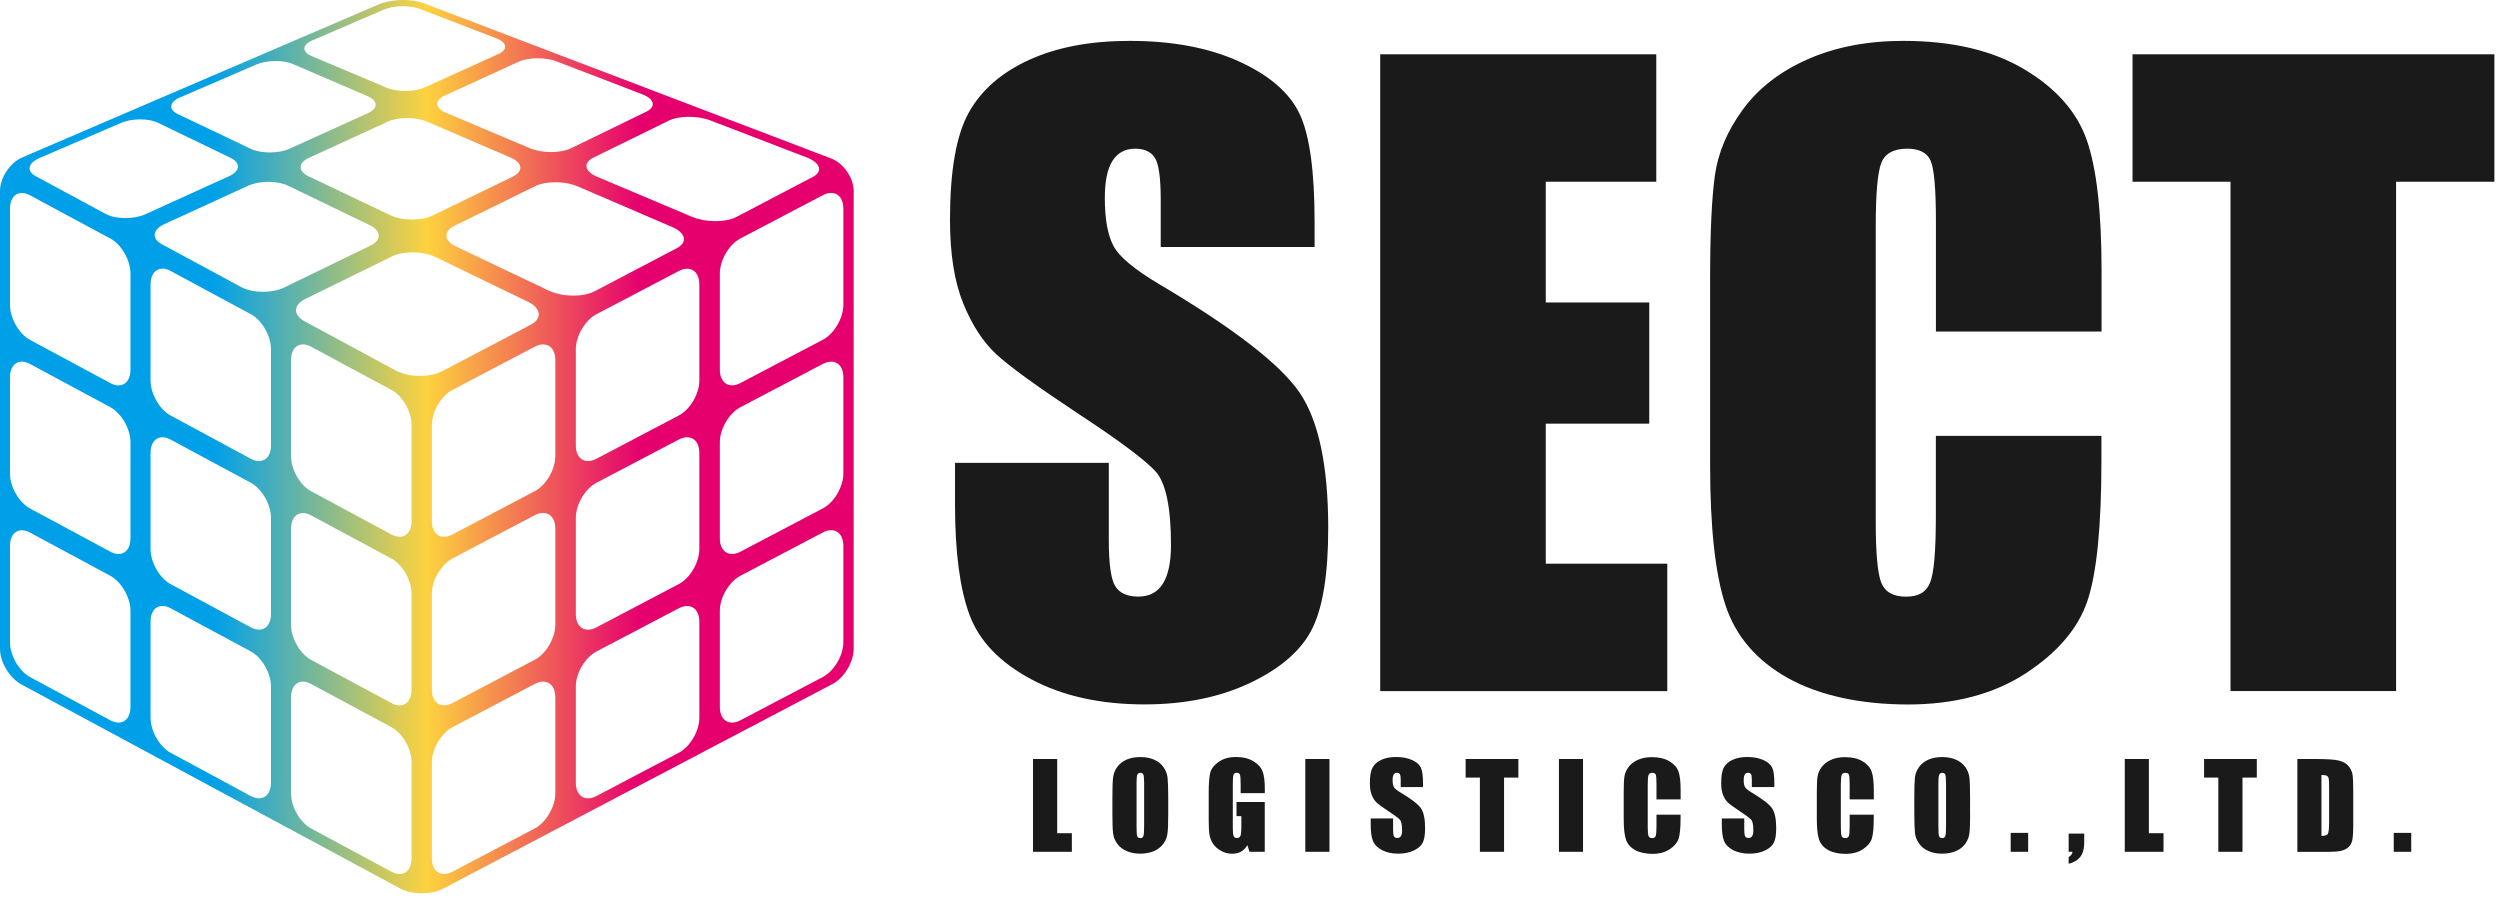
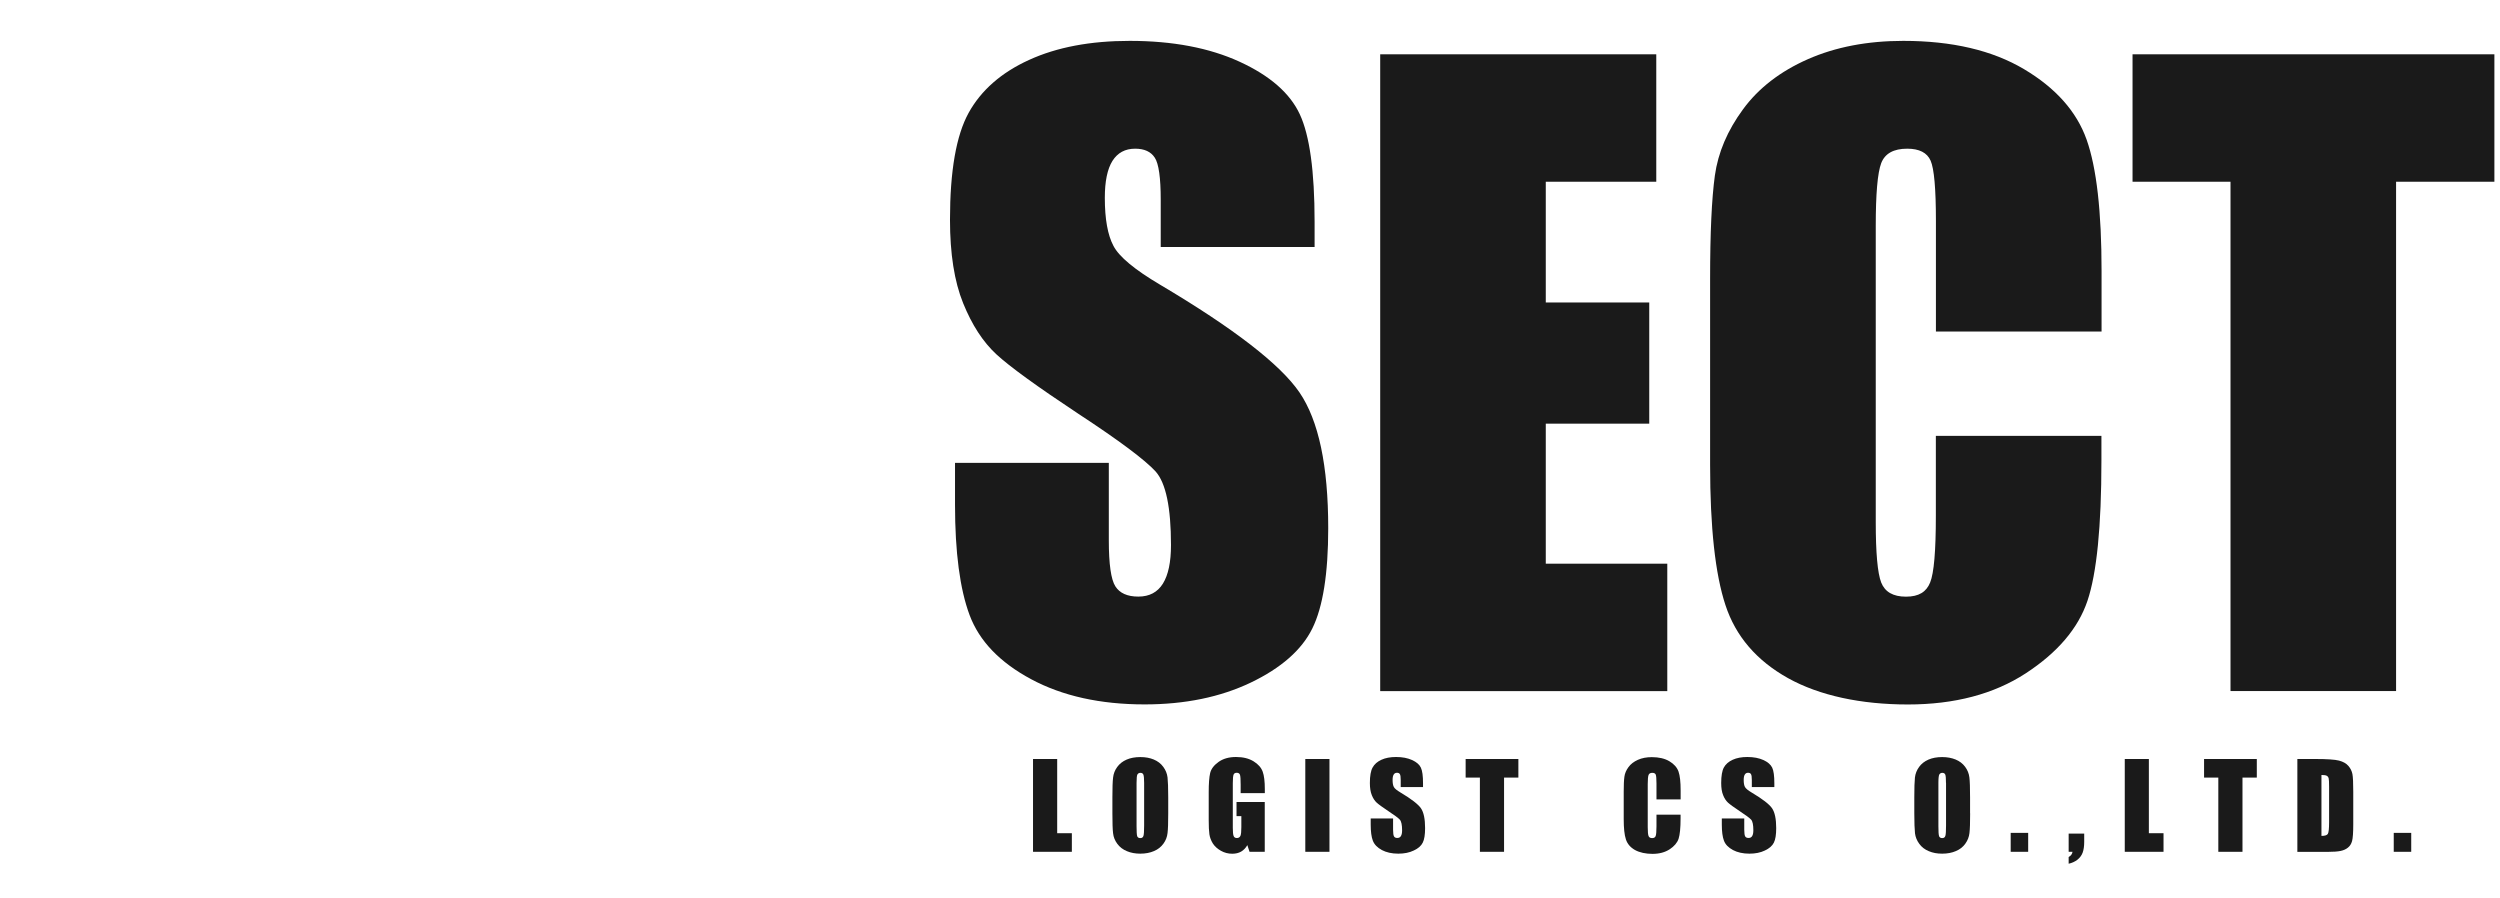
<svg xmlns="http://www.w3.org/2000/svg" width="320" height="115" viewBox="0 0 320 115" fill="none">
-   <path d="M106.389 20.284L54.248 0.421C52.661 -0.187 50.088 -0.125 48.537 0.535L2.829 20.16C1.269 20.83 0 22.768 0 24.46V83.044C0 84.736 1.225 86.78 2.714 87.591L51.243 113.736C52.732 114.538 55.182 114.547 56.689 113.763L106.539 87.564C108.046 86.78 109.271 84.744 109.271 83.052V24.46C109.271 22.768 107.975 20.883 106.389 20.284ZM71.281 7.876L82.217 12.07C83.777 12.67 84.015 13.674 82.72 14.3L73.106 18.97C71.757 19.631 69.369 19.631 67.836 18.979L57.085 14.432C55.658 13.833 55.596 12.846 56.918 12.238L66.356 7.911C67.624 7.33 69.836 7.303 71.281 7.867V7.876ZM65.65 22.601L55.367 27.589C53.922 28.294 51.498 28.276 49.991 27.562L39.496 22.566C38.113 21.905 38.148 20.839 39.558 20.195L49.612 15.587C50.969 14.961 53.217 14.952 54.635 15.56L65.36 20.169C66.893 20.83 67.034 21.914 65.65 22.592V22.601ZM39.946 5.188L49.154 1.223C50.397 0.685 52.459 0.65 53.763 1.152L63.536 4.906C64.928 5.444 65.043 6.351 63.774 6.924L54.371 11.189C53.049 11.789 50.846 11.806 49.48 11.225L39.893 7.18C38.624 6.642 38.65 5.752 39.946 5.188ZM23.035 12.476L32.816 8.255C34.138 7.682 36.236 7.664 37.505 8.202L47.048 12.309C48.414 12.899 48.44 13.877 47.092 14.485L37.073 19.032C35.672 19.675 33.416 19.675 32.085 19.041L22.771 14.608C21.537 14.018 21.66 13.057 23.035 12.467V12.476ZM16.699 90.499C16.699 92.191 15.545 92.957 14.126 92.199L3.842 86.665C2.432 85.899 1.278 83.898 1.278 82.198V69.869C1.278 68.169 2.432 67.402 3.842 68.169L14.126 73.703C15.536 74.469 16.699 76.479 16.699 78.171V90.507V90.499ZM16.699 68.918C16.699 70.618 15.545 71.376 14.126 70.618L3.842 65.084C2.432 64.327 1.278 62.309 1.278 60.617V48.28C1.278 46.588 2.432 45.821 3.842 46.588L14.126 52.122C15.536 52.88 16.699 54.889 16.699 56.59V68.918ZM16.699 47.337C16.699 49.029 15.545 49.795 14.126 49.038L3.842 43.504C2.432 42.746 1.278 40.728 1.278 39.036V26.699C1.278 25.007 2.432 24.24 3.842 24.998L14.126 30.532C15.536 31.29 16.699 33.299 16.699 35V47.337ZM13.544 27.395L4.547 22.539C3.357 21.896 3.587 20.856 5.058 20.231L15.465 15.736C16.866 15.137 19.008 15.12 20.233 15.719L29.512 20.204C30.834 20.847 30.754 21.905 29.318 22.557L18.629 27.413C17.131 28.091 14.831 28.082 13.544 27.386V27.395ZM34.685 100.192C34.685 101.884 33.521 102.651 32.111 101.893L21.837 96.359C20.427 95.592 19.272 93.583 19.272 91.891V79.554C19.272 77.853 20.427 77.095 21.837 77.853L32.111 83.387C33.521 84.154 34.685 86.163 34.685 87.855V100.183V100.192ZM34.685 78.602C34.685 80.294 33.521 81.061 32.111 80.303L21.837 74.769C20.427 74.002 19.272 71.993 19.272 70.301V57.964C19.272 56.264 20.427 55.506 21.837 56.264L32.111 61.797C33.521 62.564 34.685 64.573 34.685 66.265V78.602ZM34.685 57.021C34.685 58.722 33.521 59.48 32.111 58.722L21.837 53.188C20.427 52.43 19.272 50.412 19.272 48.72V36.383C19.272 34.691 20.427 33.925 21.837 34.682L32.111 40.217C33.521 40.974 34.685 42.992 34.685 44.684V57.013V57.021ZM30.887 36.753L20.717 31.263C19.369 30.541 19.528 29.386 21.035 28.69L31.768 23.773C33.213 23.112 35.504 23.112 36.888 23.773L47.339 28.831C48.837 29.554 48.863 30.744 47.383 31.457L36.368 36.806C34.817 37.555 32.332 37.529 30.878 36.745L30.887 36.753ZM52.679 109.877C52.679 111.577 51.516 112.344 50.106 111.577L39.822 106.043C38.403 105.277 37.258 103.267 37.258 101.576V89.239C37.258 87.547 38.412 86.78 39.822 87.547L50.106 93.081C51.516 93.838 52.679 95.856 52.679 97.548V109.877ZM52.679 88.296C52.679 89.996 51.516 90.754 50.106 89.996L39.822 84.462C38.403 83.696 37.258 81.695 37.258 79.995V67.666C37.258 65.966 38.412 65.208 39.822 65.966L50.106 71.5C51.516 72.266 52.679 74.267 52.679 75.968V88.305V88.296ZM52.679 66.715C52.679 68.407 51.516 69.173 50.106 68.415L39.822 62.873C38.403 62.115 37.258 60.106 37.258 58.405V46.077C37.258 44.376 38.412 43.618 39.822 44.376L50.106 49.91C51.516 50.668 52.679 52.677 52.679 54.378V66.715ZM50.626 47.407L39.02 41.142C37.487 40.322 37.531 39.027 39.091 38.26L50.159 32.832C51.648 32.101 54.124 32.127 55.693 32.876L67.572 38.622C69.272 39.45 69.44 40.781 67.924 41.574L56.583 47.522C54.988 48.359 52.291 48.306 50.626 47.407ZM71.079 101.576C71.079 103.267 69.889 105.277 68.444 106.043L57.913 111.577C56.459 112.344 55.279 111.577 55.279 109.877V97.548C55.279 95.856 56.468 93.847 57.913 93.081L68.444 87.547C69.889 86.78 71.079 87.547 71.079 89.239V101.576ZM71.079 79.986C71.079 81.686 69.889 83.696 68.444 84.454L57.913 89.988C56.459 90.745 55.279 89.988 55.279 88.287V75.95C55.279 74.258 56.468 72.249 57.913 71.482L68.444 65.948C69.889 65.19 71.079 65.948 71.079 67.649V79.977V79.986ZM71.079 58.405C71.079 60.097 69.889 62.115 68.444 62.873L57.913 68.415C56.459 69.173 55.279 68.415 55.279 66.715V54.378C55.279 52.686 56.468 50.668 57.913 49.91L68.444 44.376C69.889 43.618 71.079 44.376 71.079 46.077V58.405ZM70.286 37.22L58.372 31.554C56.803 30.805 56.724 29.616 58.178 28.902L68.488 23.835C69.88 23.156 72.304 23.156 73.907 23.844L86.033 29.052C87.778 29.801 88.06 31.017 86.641 31.766L76.111 37.282C74.63 38.058 71.995 38.022 70.286 37.212V37.22ZM89.514 91.891C89.514 93.583 88.333 95.592 86.879 96.359L76.34 101.893C74.886 102.651 73.705 101.893 73.705 100.192V87.864C73.705 86.172 74.886 84.154 76.34 83.396L86.879 77.862C88.324 77.104 89.514 77.862 89.514 79.563V91.9V91.891ZM89.514 70.301C89.514 71.993 88.333 74.002 86.879 74.769L76.34 80.303C74.886 81.07 73.705 80.303 73.705 78.602V66.265C73.705 64.573 74.886 62.564 76.34 61.797L86.879 56.264C88.324 55.506 89.514 56.264 89.514 57.964V70.301ZM89.514 48.72C89.514 50.412 88.333 52.43 86.879 53.188L76.34 58.722C74.886 59.48 73.705 58.722 73.705 57.021V44.693C73.705 43.001 74.886 40.992 76.34 40.225L86.879 34.691C88.324 33.934 89.514 34.691 89.514 36.392V48.729V48.72ZM88.562 27.747L76.401 22.61C74.798 21.931 74.612 20.839 75.97 20.169L85.61 15.437C86.906 14.802 89.285 14.785 90.915 15.41L103.234 20.142C104.997 20.821 105.385 21.94 104.063 22.636L94.255 27.774C92.88 28.496 90.307 28.488 88.562 27.747ZM107.949 82.198C107.949 83.898 106.768 85.899 105.314 86.665L94.775 92.199C93.329 92.957 92.14 92.199 92.14 90.499V78.162C92.14 76.47 93.321 74.461 94.775 73.694L105.314 68.16C106.768 67.393 107.949 68.16 107.949 69.861V82.189V82.198ZM107.949 60.617C107.949 62.317 106.768 64.327 105.314 65.084L94.775 70.618C93.329 71.376 92.14 70.618 92.14 68.918V56.59C92.14 54.898 93.321 52.88 94.775 52.122L105.314 46.588C106.768 45.83 107.949 46.588 107.949 48.28V60.617ZM107.949 39.027C107.949 40.719 106.768 42.737 105.314 43.495L94.775 49.029C93.329 49.786 92.14 49.029 92.14 47.328V34.991C92.14 33.29 93.321 31.281 94.775 30.523L105.314 24.989C106.768 24.231 107.949 24.989 107.949 26.69V39.027Z" fill="url(#paint0_linear_3_32)" />
  <path d="M168.259 31.616H148.573V25.571C148.573 22.751 148.317 20.953 147.815 20.187C147.313 19.411 146.476 19.032 145.295 19.032C144.017 19.032 143.056 19.552 142.395 20.592C141.743 21.632 141.417 23.209 141.417 25.324C141.417 28.038 141.787 30.092 142.519 31.466C143.224 32.841 145.215 34.507 148.511 36.454C157.949 42.05 163.888 46.65 166.338 50.236C168.788 53.831 170.013 59.621 170.013 67.605C170.013 73.412 169.334 77.695 167.977 80.444C166.62 83.194 163.994 85.502 160.099 87.371C156.204 89.23 151.675 90.164 146.511 90.164C140.836 90.164 135.998 89.089 131.988 86.939C127.979 84.789 125.353 82.057 124.11 78.735C122.868 75.412 122.242 70.698 122.242 64.591V59.251H141.928V69.165C141.928 72.222 142.21 74.179 142.766 75.051C143.321 75.924 144.299 76.364 145.709 76.364C147.119 76.364 148.167 75.809 148.855 74.699C149.542 73.588 149.886 71.949 149.886 69.764C149.886 64.961 149.234 61.824 147.921 60.352C146.581 58.881 143.277 56.405 138.007 52.95C132.737 49.461 129.248 46.932 127.538 45.354C125.829 43.777 124.41 41.591 123.282 38.807C122.154 36.022 121.599 32.462 121.599 28.135C121.599 21.887 122.392 17.332 123.987 14.441C125.582 11.56 128.155 9.295 131.715 7.673C135.275 6.043 139.567 5.232 144.599 5.232C150.097 5.232 154.794 6.123 158.672 7.903C162.549 9.683 165.113 11.921 166.373 14.626C167.633 17.323 168.268 21.914 168.268 28.391V31.607L168.259 31.616Z" fill="#1A1A1A" />
  <path d="M176.666 6.951H212.003V23.262H197.859V38.718H211.104V54.228H197.859V72.152H213.413V88.463H176.666V6.951Z" fill="#1A1A1A" />
  <path d="M268.991 42.437H247.798V28.276C247.798 24.161 247.569 21.588 247.119 20.566C246.67 19.543 245.665 19.032 244.123 19.032C242.378 19.032 241.268 19.649 240.792 20.892C240.325 22.134 240.096 24.822 240.096 28.946V66.803C240.096 70.76 240.325 73.35 240.792 74.558C241.268 75.765 242.317 76.373 243.965 76.373C245.613 76.373 246.573 75.765 247.058 74.558C247.551 73.35 247.789 70.504 247.789 66.028V55.788H268.982V58.96C268.982 67.393 268.383 73.377 267.193 76.91C266.004 80.435 263.369 83.528 259.289 86.19C255.218 88.842 250.186 90.173 244.211 90.173C238.237 90.173 232.888 89.045 228.861 86.798C224.833 84.551 222.163 81.431 220.859 77.457C219.546 73.483 218.894 67.499 218.894 59.507V35.696C218.894 29.827 219.097 25.421 219.502 22.478C219.907 19.543 221.106 16.715 223.106 13.992C225.098 11.269 227.874 9.136 231.407 7.576C234.95 6.017 239.021 5.232 243.621 5.232C249.86 5.232 255.015 6.44 259.077 8.854C263.14 11.269 265.81 14.274 267.088 17.878C268.365 21.482 269 27.087 269 34.691V42.437H268.991Z" fill="#1A1A1A" />
  <path d="M319.282 6.951V23.262H306.698V88.454H285.505V23.262H272.965V6.951H319.282Z" fill="#1A1A1A" />
  <path d="M135.32 97.152V106.651H137.197V109.031H132.227V97.152H135.311H135.32Z" fill="#1A1A1A" />
  <path d="M149.533 104.105C149.533 105.294 149.507 106.14 149.445 106.634C149.392 107.127 149.216 107.586 148.917 107.991C148.617 108.405 148.22 108.722 147.718 108.934C147.216 109.154 146.625 109.269 145.956 109.269C145.321 109.269 144.748 109.163 144.246 108.951C143.735 108.74 143.33 108.432 143.021 108.017C142.713 107.603 142.528 107.154 142.475 106.66C142.413 106.167 142.387 105.312 142.387 104.096V102.06C142.387 100.871 142.413 100.025 142.475 99.531C142.528 99.038 142.704 98.579 143.004 98.174C143.303 97.76 143.7 97.452 144.202 97.231C144.704 97.011 145.295 96.905 145.965 96.905C146.634 96.905 147.172 97.011 147.674 97.214C148.176 97.425 148.591 97.734 148.89 98.148C149.199 98.562 149.384 99.011 149.445 99.505C149.498 99.998 149.533 100.853 149.533 102.069V104.105ZM146.449 100.21C146.449 99.655 146.414 99.302 146.352 99.152C146.291 99.002 146.167 98.923 145.973 98.923C145.815 98.923 145.691 98.985 145.603 99.108C145.515 99.232 145.48 99.602 145.48 100.21V105.753C145.48 106.44 145.506 106.863 145.559 107.03C145.621 107.189 145.744 107.277 145.956 107.277C146.167 107.277 146.299 107.189 146.361 106.995C146.423 106.81 146.449 106.361 146.449 105.664V100.21Z" fill="#1A1A1A" />
  <path d="M161.897 101.523H158.804V100.448C158.804 99.769 158.778 99.346 158.716 99.17C158.654 99.002 158.522 98.914 158.293 98.914C158.108 98.914 157.976 98.985 157.905 99.135C157.835 99.284 157.799 99.663 157.799 100.263V105.964C157.799 106.493 157.835 106.845 157.905 107.013C157.976 107.18 158.108 107.268 158.319 107.268C158.54 107.268 158.689 107.171 158.778 106.986C158.857 106.792 158.892 106.422 158.892 105.876V104.466H158.275V102.66H161.888V109.031H159.941L159.659 108.176C159.447 108.546 159.183 108.819 158.866 109.004C158.54 109.189 158.161 109.278 157.729 109.278C157.209 109.278 156.724 109.154 156.275 108.899C155.825 108.643 155.482 108.335 155.244 107.964C155.015 107.594 154.865 107.207 154.803 106.792C154.742 106.387 154.715 105.77 154.715 104.951V101.426C154.715 100.289 154.777 99.47 154.9 98.95C155.024 98.439 155.367 97.963 155.958 97.54C156.539 97.117 157.288 96.896 158.205 96.896C159.121 96.896 159.861 97.082 160.461 97.452C161.06 97.822 161.439 98.262 161.624 98.773C161.809 99.284 161.897 100.025 161.897 101.003V101.514V101.523Z" fill="#1A1A1A" />
  <path d="M170.172 97.152V109.031H167.079V97.152H170.172Z" fill="#1A1A1A" />
  <path d="M182.156 100.747H179.292V99.866C179.292 99.452 179.257 99.196 179.178 99.082C179.107 98.967 178.984 98.914 178.808 98.914C178.623 98.914 178.482 98.994 178.393 99.144C178.296 99.293 178.252 99.522 178.252 99.84C178.252 100.236 178.305 100.536 178.411 100.73C178.508 100.932 178.808 101.17 179.283 101.452C180.658 102.272 181.522 102.942 181.883 103.461C182.236 103.981 182.412 104.827 182.412 105.991C182.412 106.837 182.315 107.462 182.112 107.859C181.918 108.255 181.539 108.599 180.967 108.863C180.403 109.137 179.742 109.269 178.984 109.269C178.155 109.269 177.451 109.11 176.869 108.802C176.287 108.484 175.908 108.088 175.723 107.603C175.538 107.119 175.45 106.431 175.45 105.541V104.766H178.314V106.211C178.314 106.651 178.358 106.942 178.437 107.066C178.517 107.198 178.658 107.26 178.86 107.26C179.063 107.26 179.222 107.18 179.319 107.013C179.416 106.854 179.469 106.616 179.469 106.29C179.469 105.594 179.372 105.136 179.178 104.915C178.984 104.704 178.499 104.343 177.733 103.84C176.966 103.329 176.455 102.959 176.208 102.73C175.961 102.501 175.75 102.184 175.591 101.778C175.424 101.373 175.344 100.853 175.344 100.227C175.344 99.32 175.459 98.65 175.697 98.236C175.926 97.813 176.305 97.487 176.825 97.249C177.336 97.011 177.97 96.896 178.702 96.896C179.504 96.896 180.182 97.029 180.746 97.284C181.31 97.54 181.689 97.866 181.874 98.262C182.059 98.659 182.147 99.32 182.147 100.263V100.73L182.156 100.747Z" fill="#1A1A1A" />
  <path d="M194.352 97.152V99.531H192.519V109.031H189.426V99.531H187.602V97.152H194.352Z" fill="#1A1A1A" />
-   <path d="M202.627 97.152V109.031H199.543V97.152H202.627Z" fill="#1A1A1A" />
  <path d="M215.114 102.325H212.029V100.263C212.029 99.663 211.994 99.293 211.932 99.143C211.862 98.994 211.721 98.923 211.501 98.923C211.245 98.923 211.086 99.011 211.016 99.196C210.945 99.381 210.91 99.769 210.91 100.368V105.885C210.91 106.458 210.945 106.836 211.016 107.013C211.086 107.189 211.236 107.277 211.474 107.277C211.712 107.277 211.853 107.189 211.924 107.013C211.994 106.836 212.029 106.422 212.029 105.77V104.281H215.114V104.748C215.114 105.973 215.025 106.845 214.858 107.365C214.682 107.876 214.303 108.326 213.712 108.713C213.113 109.101 212.382 109.295 211.518 109.295C210.655 109.295 209.87 109.128 209.28 108.802C208.698 108.476 208.302 108.017 208.117 107.444C207.923 106.863 207.835 105.99 207.835 104.827V101.355C207.835 100.501 207.861 99.857 207.923 99.425C207.976 99.002 208.152 98.588 208.443 98.192C208.734 97.795 209.139 97.487 209.65 97.258C210.161 97.028 210.76 96.914 211.43 96.914C212.338 96.914 213.096 97.09 213.686 97.443C214.276 97.795 214.664 98.236 214.849 98.756C215.034 99.276 215.122 100.095 215.122 101.205V102.333L215.114 102.325Z" fill="#1A1A1A" />
  <path d="M227.098 100.747H224.234V99.866C224.234 99.452 224.199 99.196 224.12 99.082C224.049 98.967 223.926 98.914 223.75 98.914C223.565 98.914 223.424 98.994 223.335 99.144C223.238 99.293 223.194 99.522 223.194 99.84C223.194 100.236 223.247 100.536 223.353 100.73C223.459 100.932 223.75 101.17 224.225 101.452C225.6 102.272 226.473 102.942 226.825 103.461C227.177 103.981 227.354 104.827 227.354 105.991C227.354 106.837 227.257 107.462 227.054 107.859C226.86 108.255 226.473 108.599 225.909 108.863C225.345 109.137 224.684 109.269 223.926 109.269C223.097 109.269 222.392 109.11 221.811 108.802C221.229 108.484 220.842 108.088 220.665 107.603C220.48 107.119 220.392 106.431 220.392 105.541V104.766H223.265V106.211C223.265 106.651 223.309 106.942 223.388 107.066C223.468 107.198 223.617 107.26 223.82 107.26C224.023 107.26 224.181 107.18 224.278 107.013C224.375 106.854 224.428 106.616 224.428 106.29C224.428 105.594 224.34 105.136 224.146 104.915C223.952 104.704 223.468 104.343 222.701 103.84C221.934 103.329 221.423 102.959 221.176 102.73C220.93 102.501 220.718 102.184 220.56 101.778C220.392 101.373 220.313 100.853 220.313 100.227C220.313 99.32 220.427 98.65 220.656 98.236C220.886 97.813 221.265 97.487 221.784 97.249C222.304 97.011 222.93 96.896 223.661 96.896C224.463 96.896 225.151 97.029 225.715 97.284C226.279 97.54 226.649 97.866 226.843 98.262C227.028 98.659 227.116 99.32 227.116 100.263V100.73L227.098 100.747Z" fill="#1A1A1A" />
-   <path d="M239.841 102.325H236.756V100.263C236.756 99.663 236.721 99.293 236.659 99.143C236.589 98.994 236.448 98.923 236.219 98.923C235.963 98.923 235.805 99.011 235.734 99.196C235.664 99.381 235.628 99.769 235.628 100.368V105.885C235.628 106.458 235.664 106.836 235.734 107.013C235.805 107.189 235.954 107.277 236.201 107.277C236.43 107.277 236.58 107.189 236.651 107.013C236.721 106.836 236.756 106.422 236.756 105.77V104.281H239.841V104.748C239.841 105.973 239.752 106.845 239.585 107.365C239.409 107.876 239.03 108.326 238.431 108.713C237.84 109.101 237.109 109.295 236.236 109.295C235.364 109.295 234.589 109.128 233.998 108.802C233.417 108.476 233.02 108.017 232.835 107.444C232.641 106.863 232.553 105.99 232.553 104.827V101.355C232.553 100.501 232.579 99.857 232.641 99.425C232.703 99.002 232.879 98.588 233.17 98.192C233.461 97.795 233.866 97.487 234.377 97.258C234.888 97.028 235.487 96.914 236.157 96.914C237.065 96.914 237.814 97.09 238.404 97.443C238.995 97.795 239.382 98.236 239.567 98.756C239.752 99.276 239.849 100.095 239.849 101.205V102.333L239.841 102.325Z" fill="#1A1A1A" />
  <path d="M252.178 104.105C252.178 105.294 252.151 106.14 252.09 106.634C252.037 107.127 251.852 107.586 251.561 107.991C251.27 108.405 250.865 108.722 250.362 108.934C249.86 109.154 249.27 109.269 248.6 109.269C247.93 109.269 247.393 109.163 246.89 108.951C246.379 108.74 245.974 108.432 245.674 108.017C245.366 107.603 245.181 107.154 245.119 106.66C245.066 106.167 245.031 105.312 245.031 104.096V102.06C245.031 100.871 245.057 100.025 245.11 99.531C245.163 99.038 245.348 98.579 245.639 98.174C245.939 97.76 246.335 97.452 246.837 97.231C247.34 97.011 247.93 96.905 248.6 96.905C249.234 96.905 249.807 97.011 250.309 97.214C250.821 97.425 251.226 97.734 251.534 98.148C251.843 98.562 252.019 99.011 252.081 99.505C252.142 99.998 252.169 100.853 252.169 102.069V104.105H252.178ZM249.085 100.21C249.085 99.655 249.058 99.302 248.996 99.152C248.935 99.002 248.803 98.923 248.618 98.923C248.459 98.923 248.336 98.985 248.247 99.108C248.159 99.232 248.115 99.602 248.115 100.21V105.753C248.115 106.44 248.142 106.863 248.203 107.03C248.256 107.189 248.397 107.277 248.6 107.277C248.803 107.277 248.944 107.189 249.005 106.995C249.067 106.81 249.093 106.361 249.093 105.664V100.21H249.085Z" fill="#1A1A1A" />
  <path d="M259.606 106.608V109.031H257.368V106.608H259.606Z" fill="#1A1A1A" />
  <path d="M266.779 106.704V107.77C266.779 108.325 266.709 108.784 266.577 109.145C266.444 109.497 266.215 109.806 265.898 110.053C265.572 110.299 265.202 110.467 264.788 110.555V109.7C265.079 109.533 265.246 109.312 265.281 109.03H264.788V106.704H266.779Z" fill="#1A1A1A" />
  <path d="M275.054 97.152V106.651H276.931V109.031H271.97V97.152H275.063H275.054Z" fill="#1A1A1A" />
  <path d="M288.871 97.152V99.531H287.038V109.031H283.945V99.531H282.121V97.152H288.862H288.871Z" fill="#1A1A1A" />
  <path d="M294.062 97.152H296.37C297.86 97.152 298.873 97.222 299.393 97.355C299.922 97.496 300.318 97.716 300.591 98.033C300.865 98.35 301.032 98.694 301.111 99.082C301.182 99.469 301.217 100.219 301.217 101.347V105.506C301.217 106.572 301.164 107.286 301.067 107.647C300.97 108.009 300.794 108.291 300.539 108.493C300.292 108.696 299.983 108.837 299.613 108.916C299.243 108.995 298.697 109.04 297.957 109.04H294.062V97.161V97.152ZM297.146 99.188V106.995C297.587 106.995 297.868 106.907 297.965 106.731C298.071 106.555 298.124 106.07 298.124 105.277V100.668C298.124 100.13 298.106 99.787 298.071 99.637C298.036 99.487 297.957 99.373 297.833 99.302C297.71 99.232 297.481 99.196 297.146 99.196V99.188Z" fill="#1A1A1A" />
  <path d="M308.637 106.608V109.031H306.399V106.608H308.637Z" fill="#1A1A1A" />
  <defs>
    <linearGradient id="paint0_linear_3_32" x1="0" y1="57.171" x2="109.271" y2="57.171" gradientUnits="userSpaceOnUse">
      <stop offset="0.25" stop-color="#00A0E9" />
      <stop offset="0.5" stop-color="#FDD23E" />
      <stop offset="0.75" stop-color="#E5006E" />
    </linearGradient>
  </defs>
</svg>